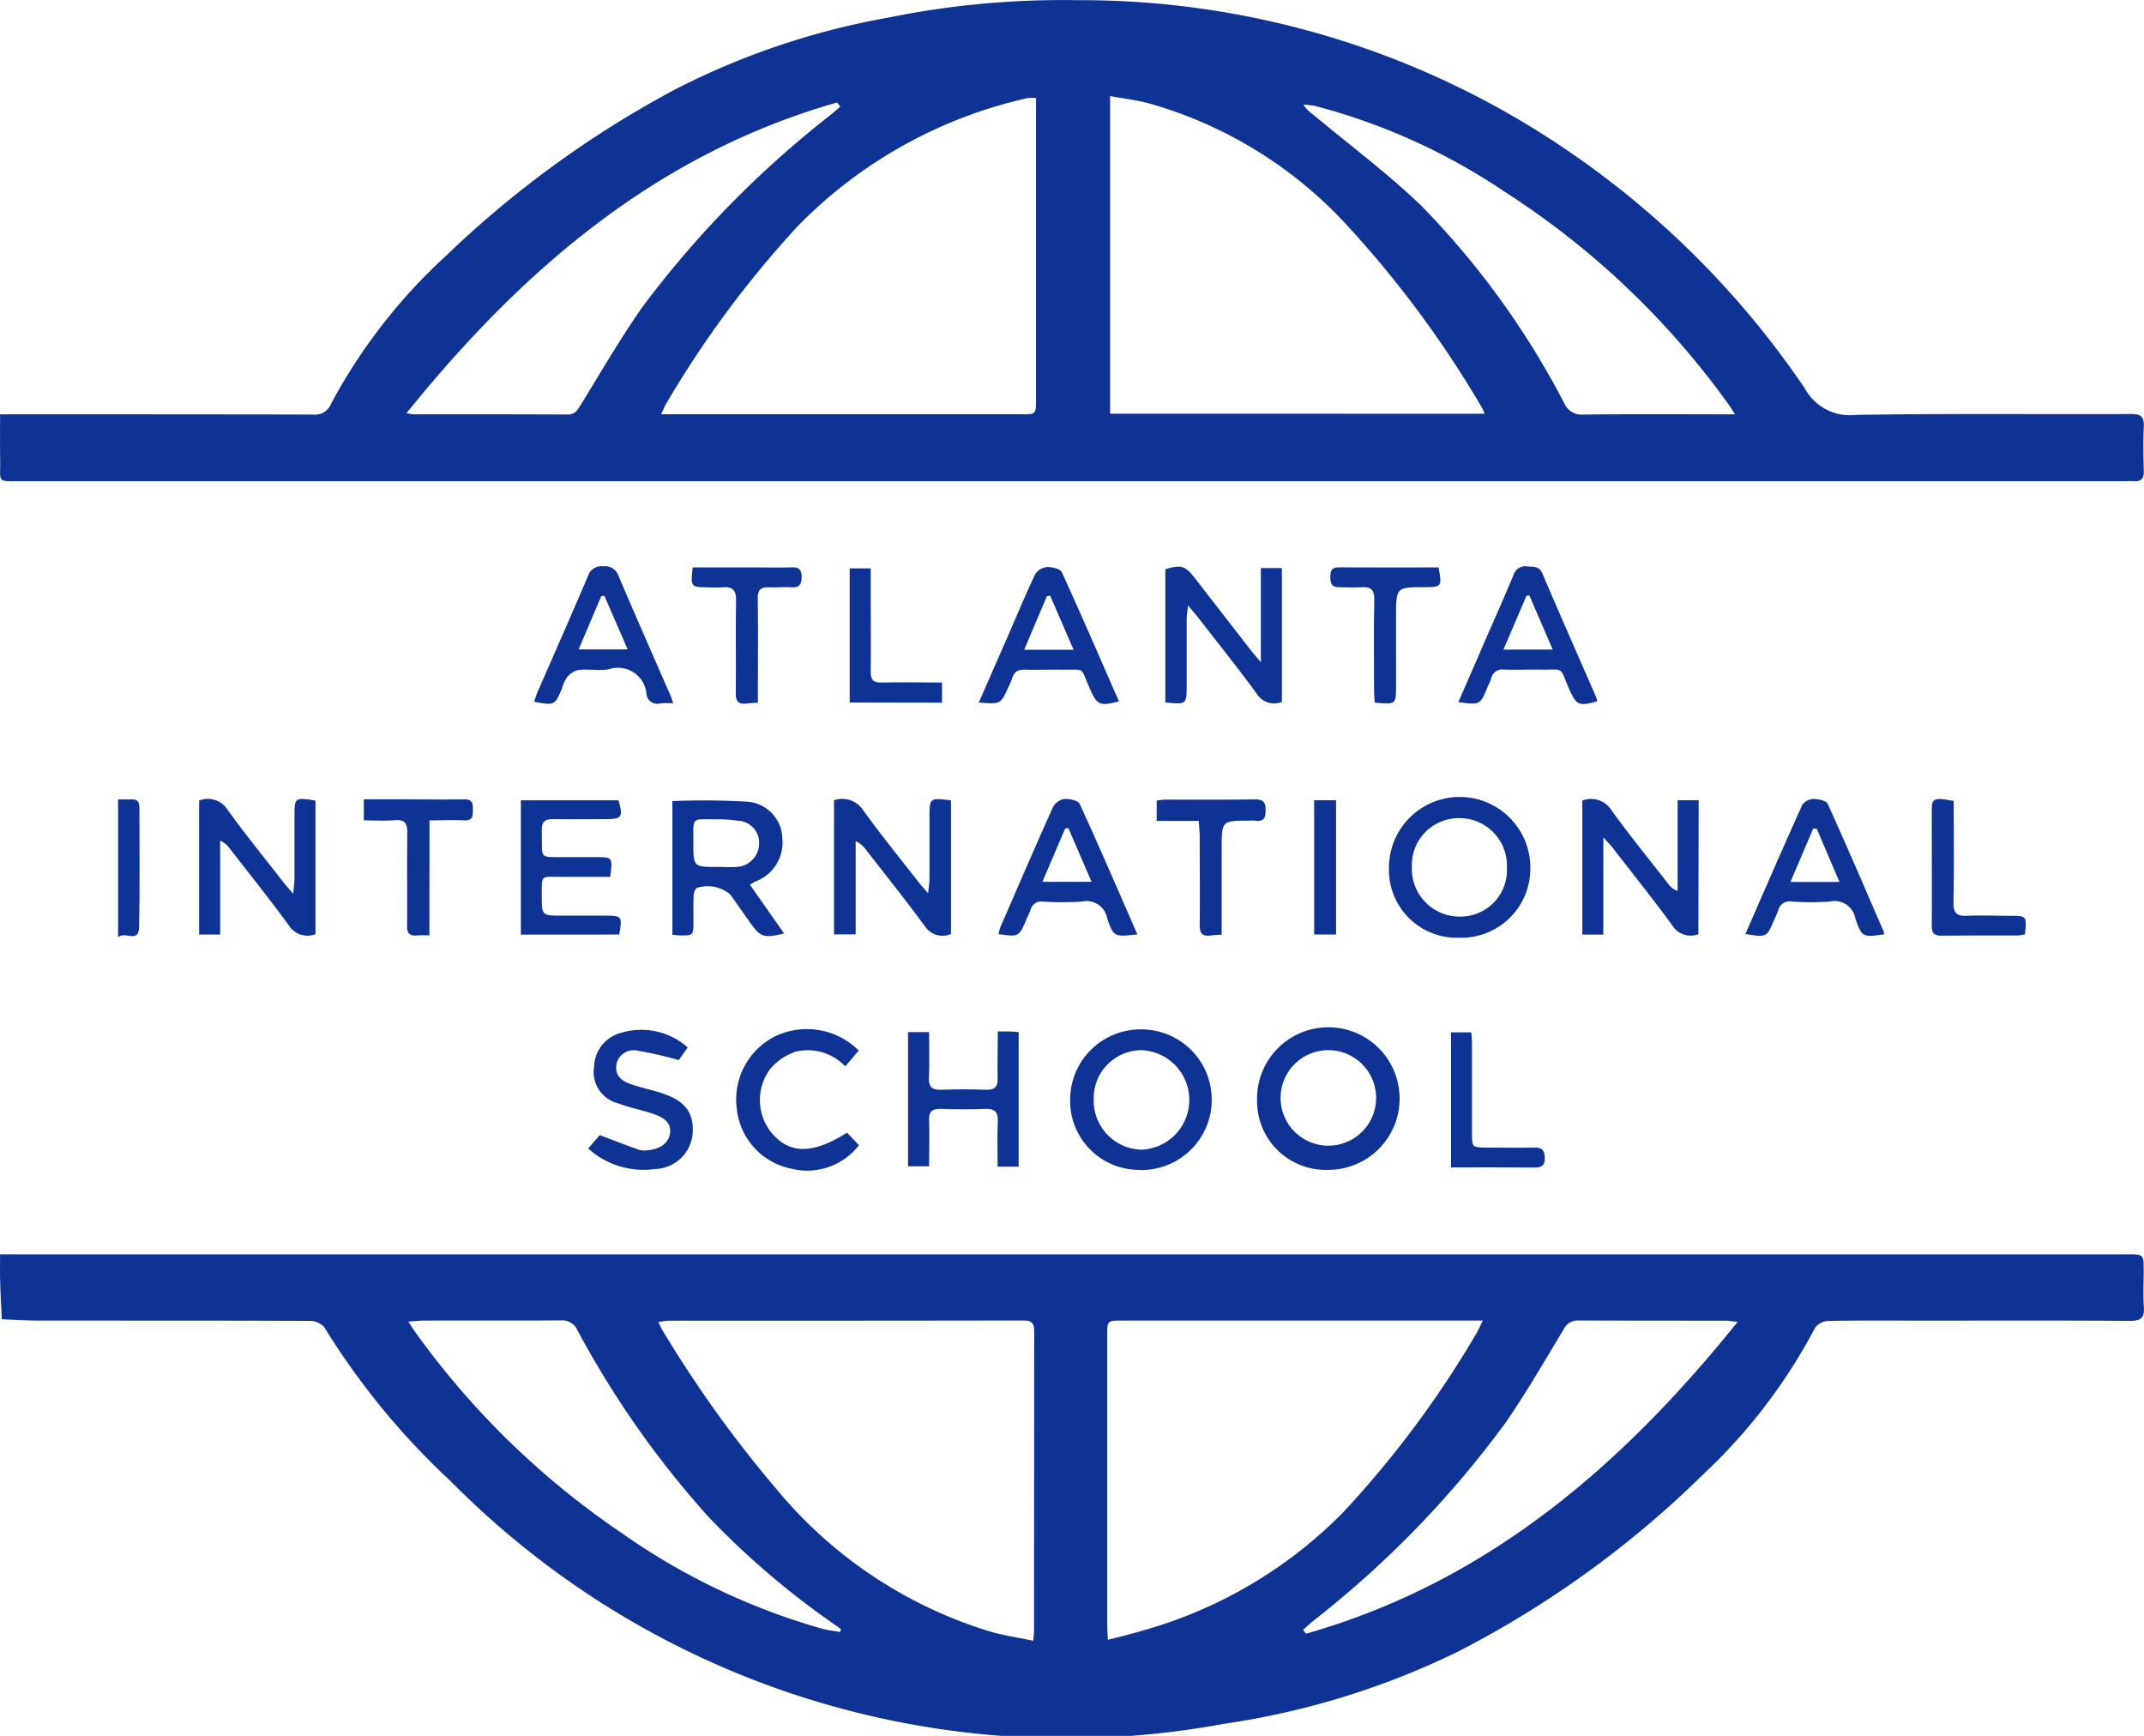
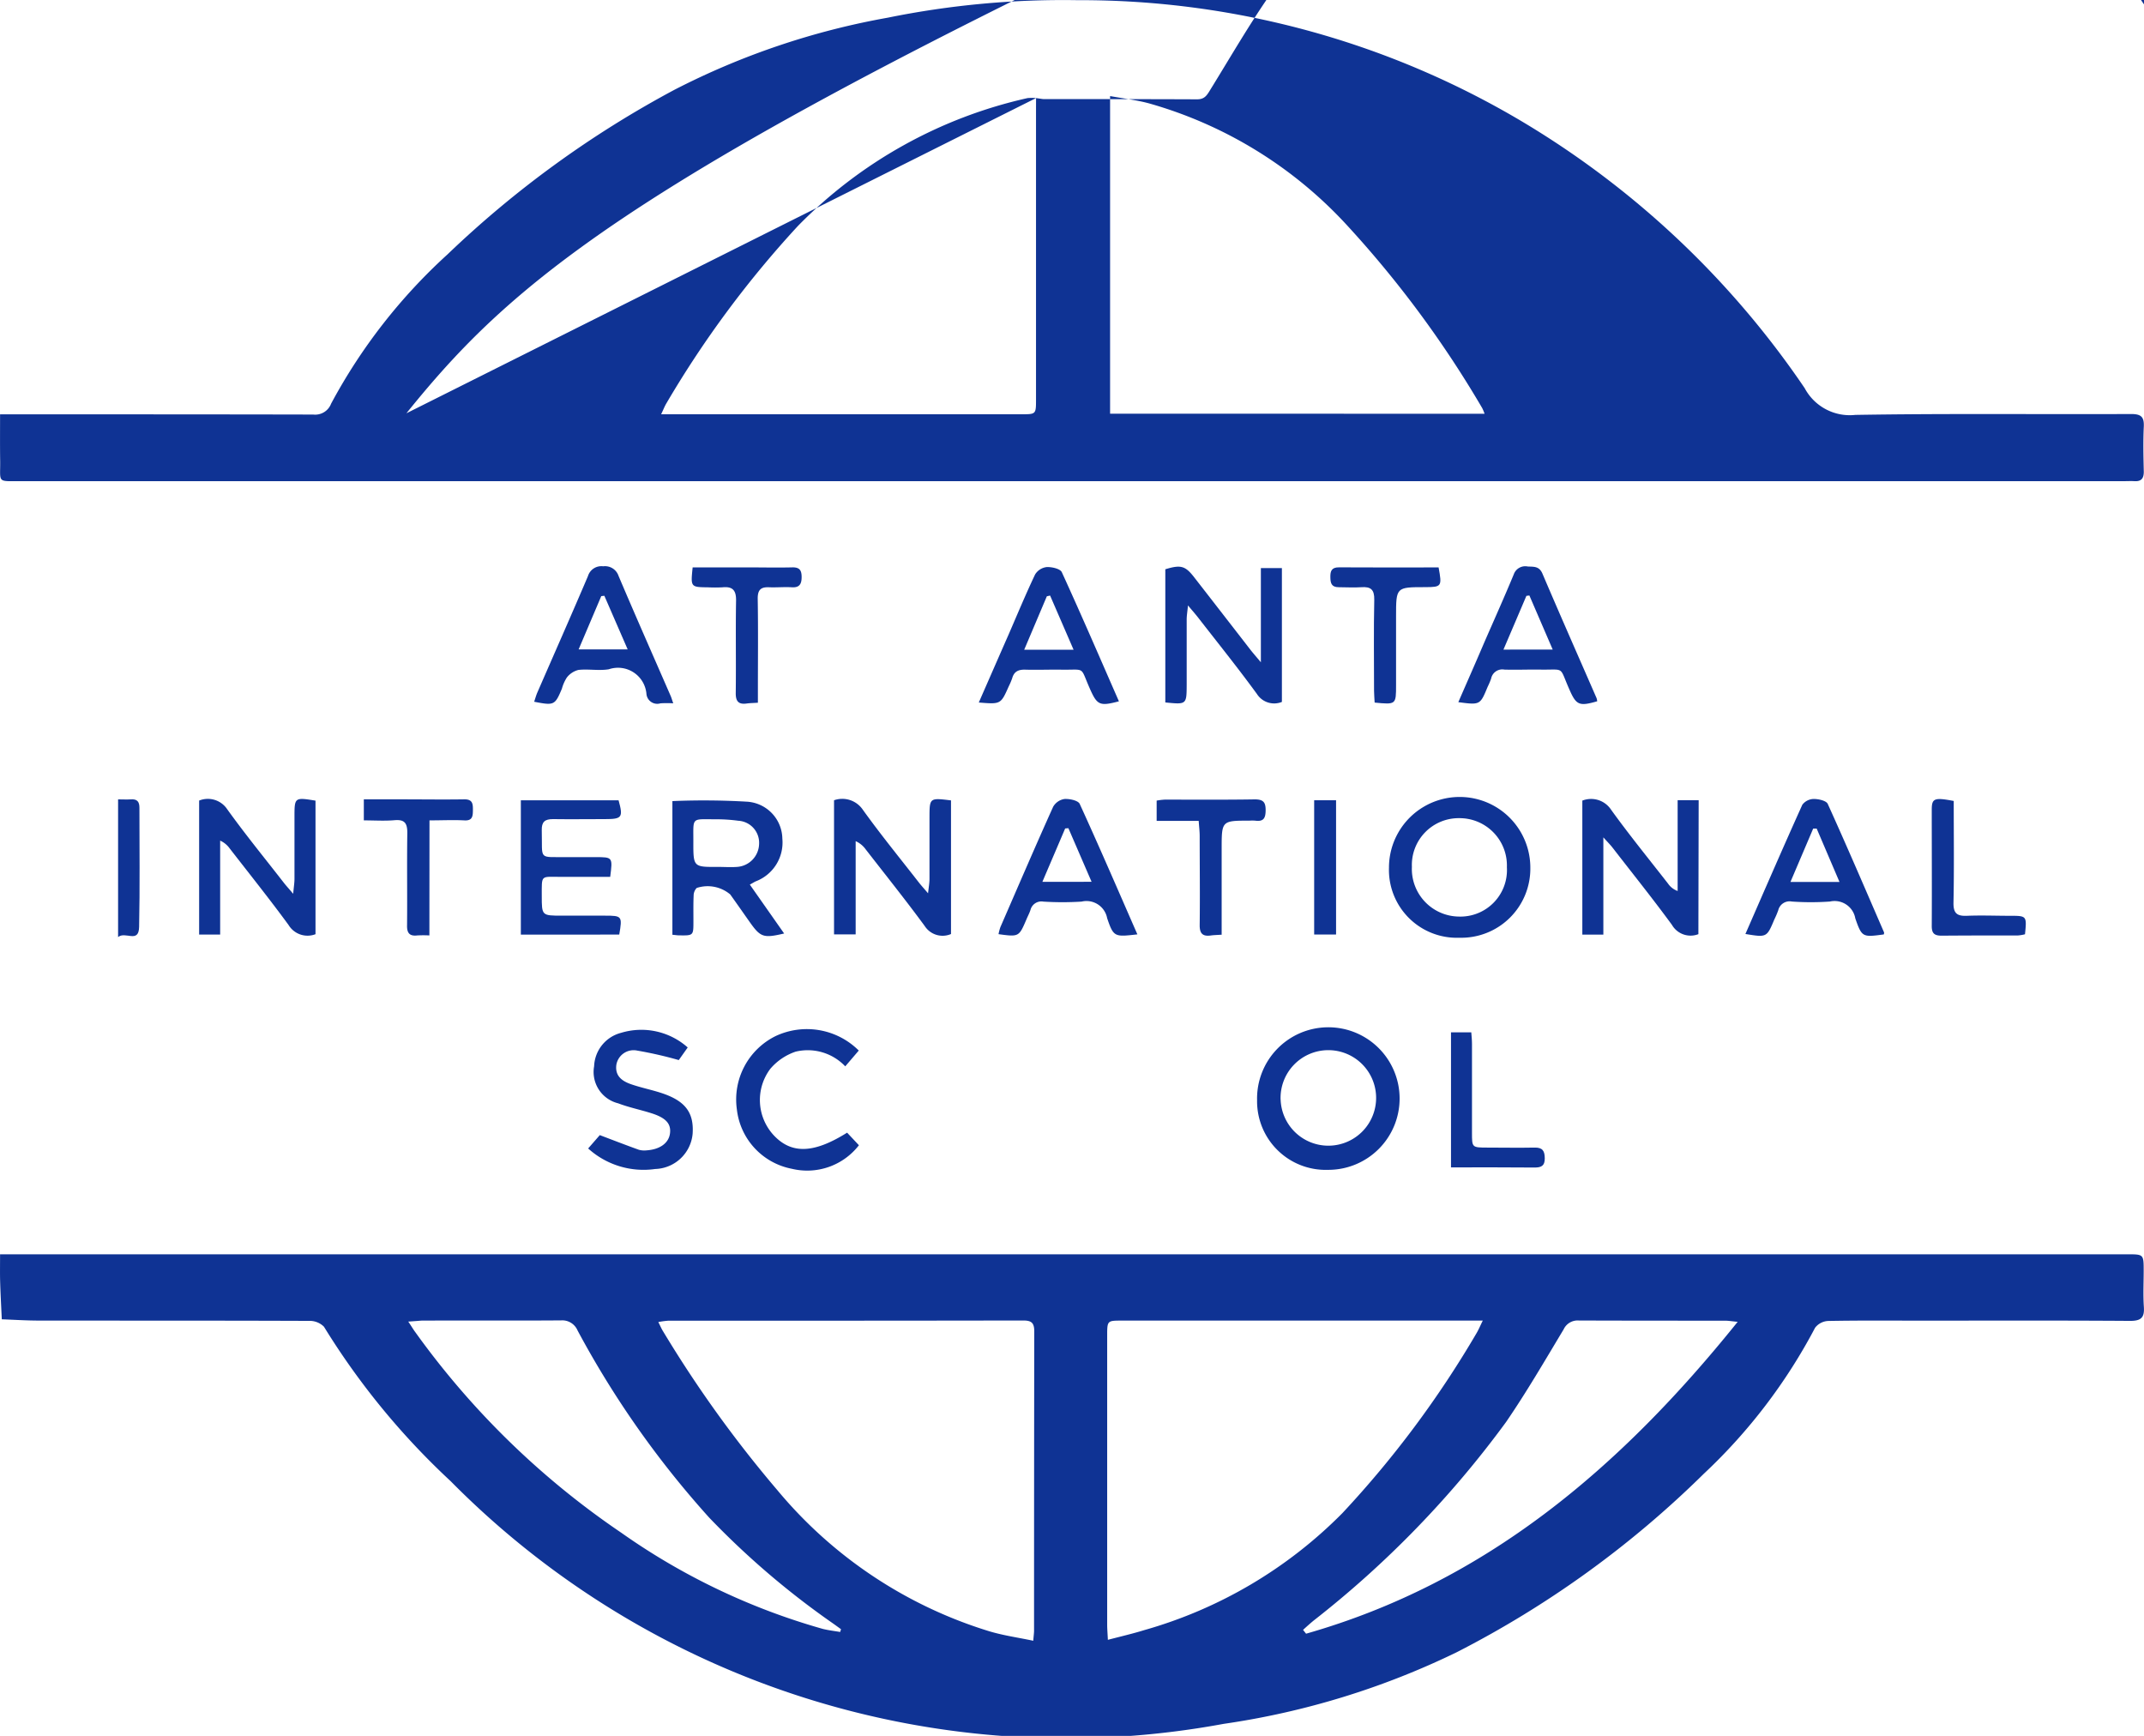
<svg xmlns="http://www.w3.org/2000/svg" width="61.186" height="49.533" viewBox="0 0 61.186 49.533">
  <defs>
    <style>.a{fill:#0f3394;}</style>
  </defs>
  <g transform="translate(-4041.814 -1968.463)">
    <path class="a" d="M4041.816,2095.4h60.711c.463,0,.464,0,.464.472,0,.343-.018.687.005,1.028.021.306-.077.4-.392.4-1.981-.014-3.962-.007-5.944-.007-.889,0-1.778-.008-2.666.009a.5.5,0,0,0-.38.193,15.756,15.756,0,0,1-3.178,4.169,28.542,28.542,0,0,1-7.054,5.093,22.612,22.612,0,0,1-6.648,2.042,24.7,24.7,0,0,1-22.06-6.926,21.083,21.083,0,0,1-3.615-4.407.576.576,0,0,0-.432-.166c-2.57-.01-5.14-.006-7.71-.009-.351,0-.7-.023-1.052-.036-.016-.36-.037-.72-.047-1.08C4041.811,2095.937,4041.816,2095.692,4041.816,2095.4Zm29.486,11.023c.012-.155.022-.219.022-.281q0-4.273.006-8.545c0-.246-.085-.308-.316-.308q-5.059.008-10.119.005a2.442,2.442,0,0,0-.294.039c.061.119.094.2.138.268a34.106,34.106,0,0,0,3.259,4.529,12.709,12.709,0,0,0,6.03,4.021C4070.433,2106.275,4070.854,2106.333,4071.3,2106.427Zm2.128-.022c.382-.1.712-.176,1.035-.276a12.892,12.892,0,0,0,5.656-3.337,28.843,28.843,0,0,0,3.83-5.136c.057-.095.1-.2.179-.36h-10.3c-.417,0-.419,0-.419.435q0,4.128,0,8.254C4073.412,2106.1,4073.422,2106.218,4073.431,2106.405Zm17.974-9.074c-.168-.016-.266-.033-.364-.033-1.391,0-2.783,0-4.174-.005a.439.439,0,0,0-.429.254c-.534.888-1.056,1.787-1.641,2.641a28.675,28.675,0,0,1-5.5,5.673c-.1.083-.2.173-.295.26l.086.109C4084.228,2104.762,4088.069,2101.475,4091.4,2097.332Zm-37.942-.011c.1.145.144.226.2.3a23.34,23.34,0,0,0,5.879,5.727,18.856,18.856,0,0,0,5.757,2.747c.162.04.329.059.493.087l.024-.079c-.093-.067-.185-.135-.279-.2a23.424,23.424,0,0,1-3.481-2.982,26.983,26.983,0,0,1-3.758-5.342.474.474,0,0,0-.472-.288c-1.327.01-2.655,0-3.982.006C4053.741,2097.3,4053.638,2097.309,4053.462,2097.32Z" transform="translate(0 -91.146)" />
-     <path class="a" d="M4041.818,1980.286h.421c2.838,0,5.677,0,8.515.006a.486.486,0,0,0,.511-.31,15.912,15.912,0,0,1,3.322-4.26,29.305,29.305,0,0,1,6.482-4.7,21.534,21.534,0,0,1,6.081-2.054,25.061,25.061,0,0,1,5.418-.5,24.645,24.645,0,0,1,12.9,3.592,25.557,25.557,0,0,1,7.85,7.478,1.458,1.458,0,0,0,1.445.764c2.624-.044,5.248-.013,7.872-.025.288,0,.374.084.361.362-.02.427-.01.857,0,1.285,0,.188-.069.28-.263.269-.107-.006-.214,0-.322,0h-60.025c-.659,0-.559.05-.565-.566C4041.814,1981.193,4041.818,1980.757,4041.818,1980.286Zm42.365-.017a1.418,1.418,0,0,0-.067-.161,30.278,30.278,0,0,0-3.891-5.252,12.169,12.169,0,0,0-5.621-3.444c-.353-.095-.72-.136-1.108-.208v9.064Zm-12.8-9.007a1.256,1.256,0,0,0-.243,0,13.2,13.2,0,0,0-6.55,3.646,29.323,29.323,0,0,0-3.76,5.07c-.047.079-.08.167-.146.306h10.276c.421,0,.422,0,.422-.418q0-4.111,0-8.222Zm-17.968,8.994c.128.016.178.029.23.029,1.455,0,2.911,0,4.367.006.2,0,.271-.1.361-.249.585-.946,1.14-1.912,1.778-2.821a28.829,28.829,0,0,1,5.352-5.466c.1-.082.2-.167.293-.251l-.093-.116C4060.572,1972.851,4056.739,1976.134,4053.414,1980.256Zm37.917.03c-.1-.156-.152-.238-.209-.314a23.406,23.406,0,0,0-6.366-6.037,17.626,17.626,0,0,0-5.433-2.454,2.633,2.633,0,0,0-.312-.033.986.986,0,0,0,.265.274c1.034.862,2.118,1.672,3.09,2.6a23.641,23.641,0,0,1,4.089,5.644.539.539,0,0,0,.546.327c1.305-.016,2.611-.007,3.917-.007Z" transform="translate(-0.002 0)" />
+     <path class="a" d="M4041.818,1980.286h.421c2.838,0,5.677,0,8.515.006a.486.486,0,0,0,.511-.31,15.912,15.912,0,0,1,3.322-4.26,29.305,29.305,0,0,1,6.482-4.7,21.534,21.534,0,0,1,6.081-2.054,25.061,25.061,0,0,1,5.418-.5,24.645,24.645,0,0,1,12.9,3.592,25.557,25.557,0,0,1,7.85,7.478,1.458,1.458,0,0,0,1.445.764c2.624-.044,5.248-.013,7.872-.025.288,0,.374.084.361.362-.02.427-.01.857,0,1.285,0,.188-.069.28-.263.269-.107-.006-.214,0-.322,0h-60.025c-.659,0-.559.05-.565-.566C4041.814,1981.193,4041.818,1980.757,4041.818,1980.286Zm42.365-.017a1.418,1.418,0,0,0-.067-.161,30.278,30.278,0,0,0-3.891-5.252,12.169,12.169,0,0,0-5.621-3.444c-.353-.095-.72-.136-1.108-.208v9.064Zm-12.8-9.007a1.256,1.256,0,0,0-.243,0,13.2,13.2,0,0,0-6.55,3.646,29.323,29.323,0,0,0-3.76,5.07c-.047.079-.08.167-.146.306h10.276c.421,0,.422,0,.422-.418q0-4.111,0-8.222Zc.128.016.178.029.23.029,1.455,0,2.911,0,4.367.006.2,0,.271-.1.361-.249.585-.946,1.14-1.912,1.778-2.821a28.829,28.829,0,0,1,5.352-5.466c.1-.082.2-.167.293-.251l-.093-.116C4060.572,1972.851,4056.739,1976.134,4053.414,1980.256Zm37.917.03c-.1-.156-.152-.238-.209-.314a23.406,23.406,0,0,0-6.366-6.037,17.626,17.626,0,0,0-5.433-2.454,2.633,2.633,0,0,0-.312-.033.986.986,0,0,0,.265.274c1.034.862,2.118,1.672,3.09,2.6a23.641,23.641,0,0,1,4.089,5.644.539.539,0,0,0,.546.327c1.305-.016,2.611-.007,3.917-.007Z" transform="translate(-0.002 0)" />
    <path class="a" d="M4129.563,2049.369v3.813a.606.606,0,0,1-.747-.224c-.544-.742-1.12-1.46-1.684-2.187a.712.712,0,0,0-.29-.239v2.661h-.617v-3.828a.708.708,0,0,1,.817.264c.511.713,1.067,1.393,1.605,2.084.064.082.135.159.261.307.02-.184.04-.291.041-.4,0-.589,0-1.177,0-1.766C4128.951,2049.294,4128.951,2049.294,4129.563,2049.369Z" transform="translate(-60.609 -58.067)" />
    <path class="a" d="M4064.653,2052.016c.018-.2.036-.31.037-.421,0-.588,0-1.177,0-1.765,0-.567,0-.569.6-.472v3.811a.632.632,0,0,1-.767-.26c-.543-.742-1.118-1.46-1.682-2.187a.672.672,0,0,0-.272-.223v2.681h-.6v-3.824a.663.663,0,0,1,.8.246c.511.712,1.067,1.392,1.605,2.084C4064.443,2051.776,4064.521,2051.86,4064.653,2052.016Z" transform="translate(-14.472 -58.049)" />
    <path class="a" d="M4205.25,2053.191a.614.614,0,0,1-.754-.264c-.549-.75-1.132-1.476-1.7-2.21-.057-.074-.124-.14-.258-.288v2.775h-.6v-3.824a.684.684,0,0,1,.822.262c.518.719,1.08,1.408,1.625,2.108a.561.561,0,0,0,.273.209v-2.591h.6Z" transform="translate(-114.967 -58.072)" />
    <path class="a" d="M4159.751,2029.692v-3.8c.441-.135.569-.1.824.229q.8,1.028,1.595,2.055c.077.1.16.193.308.37v-2.688h.6v3.819a.583.583,0,0,1-.71-.223c-.542-.744-1.119-1.461-1.684-2.188-.071-.091-.147-.177-.286-.342-.018.188-.037.294-.037.4,0,.621,0,1.242,0,1.863C4160.358,2029.753,4160.358,2029.753,4159.751,2029.692Z" transform="translate(-84.681 -41.185)" />
-     <path class="a" d="M4152.129,2076.625a1.968,1.968,0,0,1-2.009-2.007,2.008,2.008,0,0,1,2.061-2,2.006,2.006,0,1,1-.052,4.012Zm.042-3.414a1.366,1.366,0,0,0-1.378,1.389,1.4,1.4,0,0,0,1.364,1.45,1.421,1.421,0,0,0,.014-2.839Z" transform="translate(-77.766 -74.781)" />
    <path class="a" d="M4182.389,2051.138a2.017,2.017,0,0,1,4.034,0,1.972,1.972,0,0,1-2.024,2A1.937,1.937,0,0,1,4182.389,2051.138Zm2.014-1.412a1.336,1.336,0,0,0-1.36,1.389,1.359,1.359,0,0,0,1.339,1.419,1.328,1.328,0,0,0,1.372-1.407A1.351,1.351,0,0,0,4184.4,2049.726Z" transform="translate(-100.936 -57.917)" />
    <path class="a" d="M4171.062,2076.625a1.958,1.958,0,0,1-2.024-1.987,2.034,2.034,0,1,1,2.024,1.987Zm-1.352-2a1.363,1.363,0,1,0,1.347-1.415A1.363,1.363,0,0,0,4169.709,2074.626Z" transform="translate(-91.349 -74.781)" />
    <path class="a" d="M4109.865,2049.477a21.121,21.121,0,0,1,2.116.016,1.075,1.075,0,0,1,1.022,1.056,1.185,1.185,0,0,1-.757,1.217c-.046.021-.089.049-.171.094l.979,1.395c-.59.138-.673.11-.983-.328-.185-.262-.368-.525-.555-.786a1,1,0,0,0-.958-.185.32.32,0,0,0-.087.221c-.011.246-.005.492-.006.738,0,.4,0,.4-.414.393-.053,0-.106-.01-.186-.017Zm1.3,1.878c.182,0,.363.013.544,0a.674.674,0,0,0,.63-.647.63.63,0,0,0-.592-.67,4.621,4.621,0,0,0-.636-.042c-.725,0-.644-.076-.648.653C4110.462,2051.359,4110.465,2051.359,4111.168,2051.355Z" transform="translate(-48.862 -58.155)" />
    <path class="a" d="M4094.529,2053.278v-3.833h2.789c.135.492.1.537-.394.537s-.985.007-1.478,0c-.229,0-.326.075-.32.318.023.875-.12.756.734.767.268,0,.535,0,.8,0,.491,0,.491,0,.419.563-.47,0-.947,0-1.425,0-.565,0-.527-.069-.528.543,0,.564,0,.564.581.564h1.221c.488,0,.5.012.409.54Z" transform="translate(-37.851 -58.146)" />
-     <path class="a" d="M4136.3,2072.839c.153,0,.258,0,.362,0,.072,0,.144.012.234.021v3.837h-.6c0-.439-.015-.864.005-1.288.014-.288-.1-.374-.372-.362-.417.018-.835.015-1.252,0-.246-.008-.348.072-.338.329.016.427,0,.854,0,1.31h-.6v-3.83h.6c0,.436.016.861-.005,1.284-.014.289.1.375.372.362.417-.019.835-.015,1.252,0,.247.008.348-.072.338-.329C4136.287,2073.748,4136.3,2073.32,4136.3,2072.839Z" transform="translate(-66.011 -74.943)" />
    <path class="a" d="M4140.873,2029.708c.291-.664.569-1.3.846-1.929.251-.577.492-1.159.762-1.727a.451.451,0,0,1,.331-.209c.146-.006.385.048.43.146.559,1.22,1.09,2.452,1.63,3.685-.555.146-.622.109-.834-.372-.281-.635-.109-.521-.8-.531-.342-.005-.685.009-1.026,0-.2-.008-.33.044-.386.245a2.044,2.044,0,0,1-.1.235C4141.5,2029.759,4141.5,2029.759,4140.873,2029.708Zm2.705-1.506-.67-1.546-.093.021-.646,1.525Z" transform="translate(-71.126 -41.199)" />
    <path class="a" d="M4189.408,2029.655c.25-.575.5-1.14.741-1.705.282-.646.571-1.29.841-1.941a.348.348,0,0,1,.4-.225c.169.009.324-.014.417.2.507,1.189,1.03,2.372,1.547,3.557a.383.383,0,0,1,.017.089c-.52.15-.6.109-.8-.352-.292-.659-.11-.541-.821-.552-.343-.005-.686.01-1.027,0a.325.325,0,0,0-.379.257,2.09,2.09,0,0,1-.1.236C4190.03,2029.737,4190.03,2029.737,4189.408,2029.655Zm2.694-1.5-.666-1.544-.085.01c-.213.5-.427,1-.655,1.534Z" transform="translate(-105.976 -41.156)" />
    <path class="a" d="M4146.831,2053.18c-.648.073-.678.083-.863-.462a.6.6,0,0,0-.729-.473,8.757,8.757,0,0,1-1.092,0,.321.321,0,0,0-.366.235c-.029.091-.076.177-.113.265-.217.508-.217.508-.8.429a1.42,1.42,0,0,1,.053-.2c.5-1.147.994-2.3,1.506-3.435a.452.452,0,0,1,.323-.222c.146-.009.39.042.435.14C4145.745,2050.68,4146.277,2051.915,4146.831,2053.18Zm-1.307-1.5-.662-1.53-.092.008c-.212.5-.424.991-.65,1.523Z" transform="translate(-72.558 -58.055)" />
    <path class="a" d="M4099.848,2029.68a3.017,3.017,0,0,0-.364,0,.309.309,0,0,1-.4-.262.815.815,0,0,0-1.076-.709c-.282.046-.579-.013-.865.018a.606.606,0,0,0-.33.215,1.134,1.134,0,0,0-.142.32c-.2.474-.221.484-.792.373.031-.09.055-.18.091-.264.482-1.106.971-2.21,1.444-3.32a.4.4,0,0,1,.435-.281.407.407,0,0,1,.439.276c.488,1.15.994,2.293,1.493,3.438C4099.8,2029.533,4099.815,2029.583,4099.848,2029.68Zm-1.3-1.538-.666-1.531-.088.01-.646,1.52Z" transform="translate(-38.821 -41.148)" />
    <path class="a" d="M4218.461,2053.165c.546-1.25,1.076-2.473,1.624-3.687a.418.418,0,0,1,.326-.166c.138,0,.359.049.4.142.55,1.214,1.075,2.439,1.605,3.662.007.017,0,.041-.006.062-.6.079-.624.088-.813-.458a.6.6,0,0,0-.723-.481,7.753,7.753,0,0,1-1.089,0,.333.333,0,0,0-.387.25,2.59,2.59,0,0,1-.113.265C4219.07,2053.265,4219.07,2053.265,4218.461,2053.165Zm2.034-3.007-.1,0-.649,1.523h1.4Z" transform="translate(-126.836 -58.051)" />
    <path class="a" d="M4101.34,2076.051l.332-.381c.4.152.755.289,1.111.417a.57.57,0,0,0,.223.018c.383-.025.633-.208.669-.483s-.115-.445-.529-.576c-.314-.1-.642-.166-.949-.283a.921.921,0,0,1-.687-1.058,1.026,1.026,0,0,1,.771-.954,1.99,1.99,0,0,1,1.9.418l-.255.36a11.259,11.259,0,0,0-1.182-.27.5.5,0,0,0-.6.409c-.041.323.174.466.429.553.272.094.556.151.831.239.7.223.957.558.918,1.165a1.106,1.106,0,0,1-1.069,1.012A2.352,2.352,0,0,1,4101.34,2076.051Z" transform="translate(-42.741 -74.817)" />
    <path class="a" d="M4119.831,2073.216l-.386.451a1.475,1.475,0,0,0-1.417-.419,1.636,1.636,0,0,0-.723.491,1.48,1.48,0,0,0,.093,1.888c.506.547,1.145.532,2.1-.068l.337.359a1.867,1.867,0,0,1-1.914.672,1.948,1.948,0,0,1-1.569-1.694,2.017,2.017,0,0,1,1.11-2.095A2.1,2.1,0,0,1,4119.831,2073.216Z" transform="translate(-53.509 -74.776)" />
    <path class="a" d="M4160.733,2053.2c-.13.009-.224.01-.316.023-.239.033-.318-.066-.315-.3.011-.845,0-1.691,0-2.537,0-.136-.018-.273-.028-.433h-1.2v-.579a1.844,1.844,0,0,1,.231-.028c.856,0,1.713.007,2.569-.007.248,0,.312.085.31.315s-.066.324-.3.292a1.138,1.138,0,0,0-.161,0c-.794,0-.794,0-.794.81v2.449Z" transform="translate(-84.051 -58.066)" />
    <path class="a" d="M4080.5,2053.225a3.377,3.377,0,0,0-.344,0c-.23.028-.3-.077-.293-.294.008-.878-.006-1.755.007-2.632,0-.274-.073-.387-.363-.362s-.572.005-.878.005v-.6h1.062c.6,0,1.2.009,1.8,0,.242-.005.252.127.251.3s-.006.317-.25.3c-.317-.016-.635,0-.989,0Z" transform="translate(-26.432 -58.07)" />
    <path class="a" d="M4111.848,2025.866h1.549c.428,0,.856.01,1.285,0,.217-.007.277.08.276.281s-.068.3-.279.287-.429.008-.642,0c-.244-.013-.336.072-.332.332.015.867.005,1.735.005,2.6v.362c-.129.009-.224.009-.316.022-.238.034-.319-.063-.316-.3.011-.878-.006-1.756.009-2.634.005-.3-.1-.41-.389-.381a4.14,4.14,0,0,1-.417,0C4111.79,2026.429,4111.79,2026.429,4111.848,2025.866Z" transform="translate(-50.267 -41.213)" />
    <path class="a" d="M4179.545,2025.869c.1.546.089.562-.388.563-.826,0-.826,0-.826.835v1.959c0,.559,0,.559-.611.5-.005-.107-.016-.219-.017-.333,0-.867-.013-1.734.006-2.6.006-.293-.1-.379-.371-.359-.213.015-.428,0-.642,0s-.238-.122-.24-.291.034-.278.247-.276C4177.646,2025.874,4178.587,2025.869,4179.545,2025.869Z" transform="translate(-96.676 -41.215)" />
-     <path class="a" d="M4127.809,2029.807v-3.827h.6v.736c0,.738.008,1.476,0,2.213,0,.241.08.314.316.308.564-.015,1.13,0,1.719,0v.575Z" transform="translate(-61.746 -41.298)" />
    <path class="a" d="M4188.664,2076.784v-3.853h.579c.007.1.02.216.02.329,0,.846,0,1.692,0,2.538,0,.418,0,.42.434.421.45,0,.9.009,1.35,0,.229-.006.292.093.293.308s-.1.263-.3.261C4190.266,2076.78,4189.485,2076.784,4188.664,2076.784Z" transform="translate(-105.441 -75.01)" />
    <path class="a" d="M4237.939,2049.377c0,.977.013,1.939-.007,2.9-.006.307.1.389.386.377.406-.017.812,0,1.218,0,.489,0,.489,0,.437.527a1.176,1.176,0,0,1-.2.034c-.727,0-1.454,0-2.181.006-.21,0-.281-.07-.28-.277.006-1.112,0-2.223,0-3.335C4237.315,2049.3,4237.394,2049.274,4237.939,2049.377Z" transform="translate(-140.369 -58.059)" />
    <path class="a" d="M4175.441,2049.443v3.831h-.625v-3.831Z" transform="translate(-95.498 -58.145)" />
    <path class="a" d="M4053.766,2053.274v-3.929c.132,0,.247.007.361,0,.18-.015.249.063.248.24,0,1.135.015,2.269-.009,3.4C4054.355,2053.467,4053.975,2053.1,4053.766,2053.274Z" transform="translate(-8.582 -58.072)" />
  </g>
</svg>